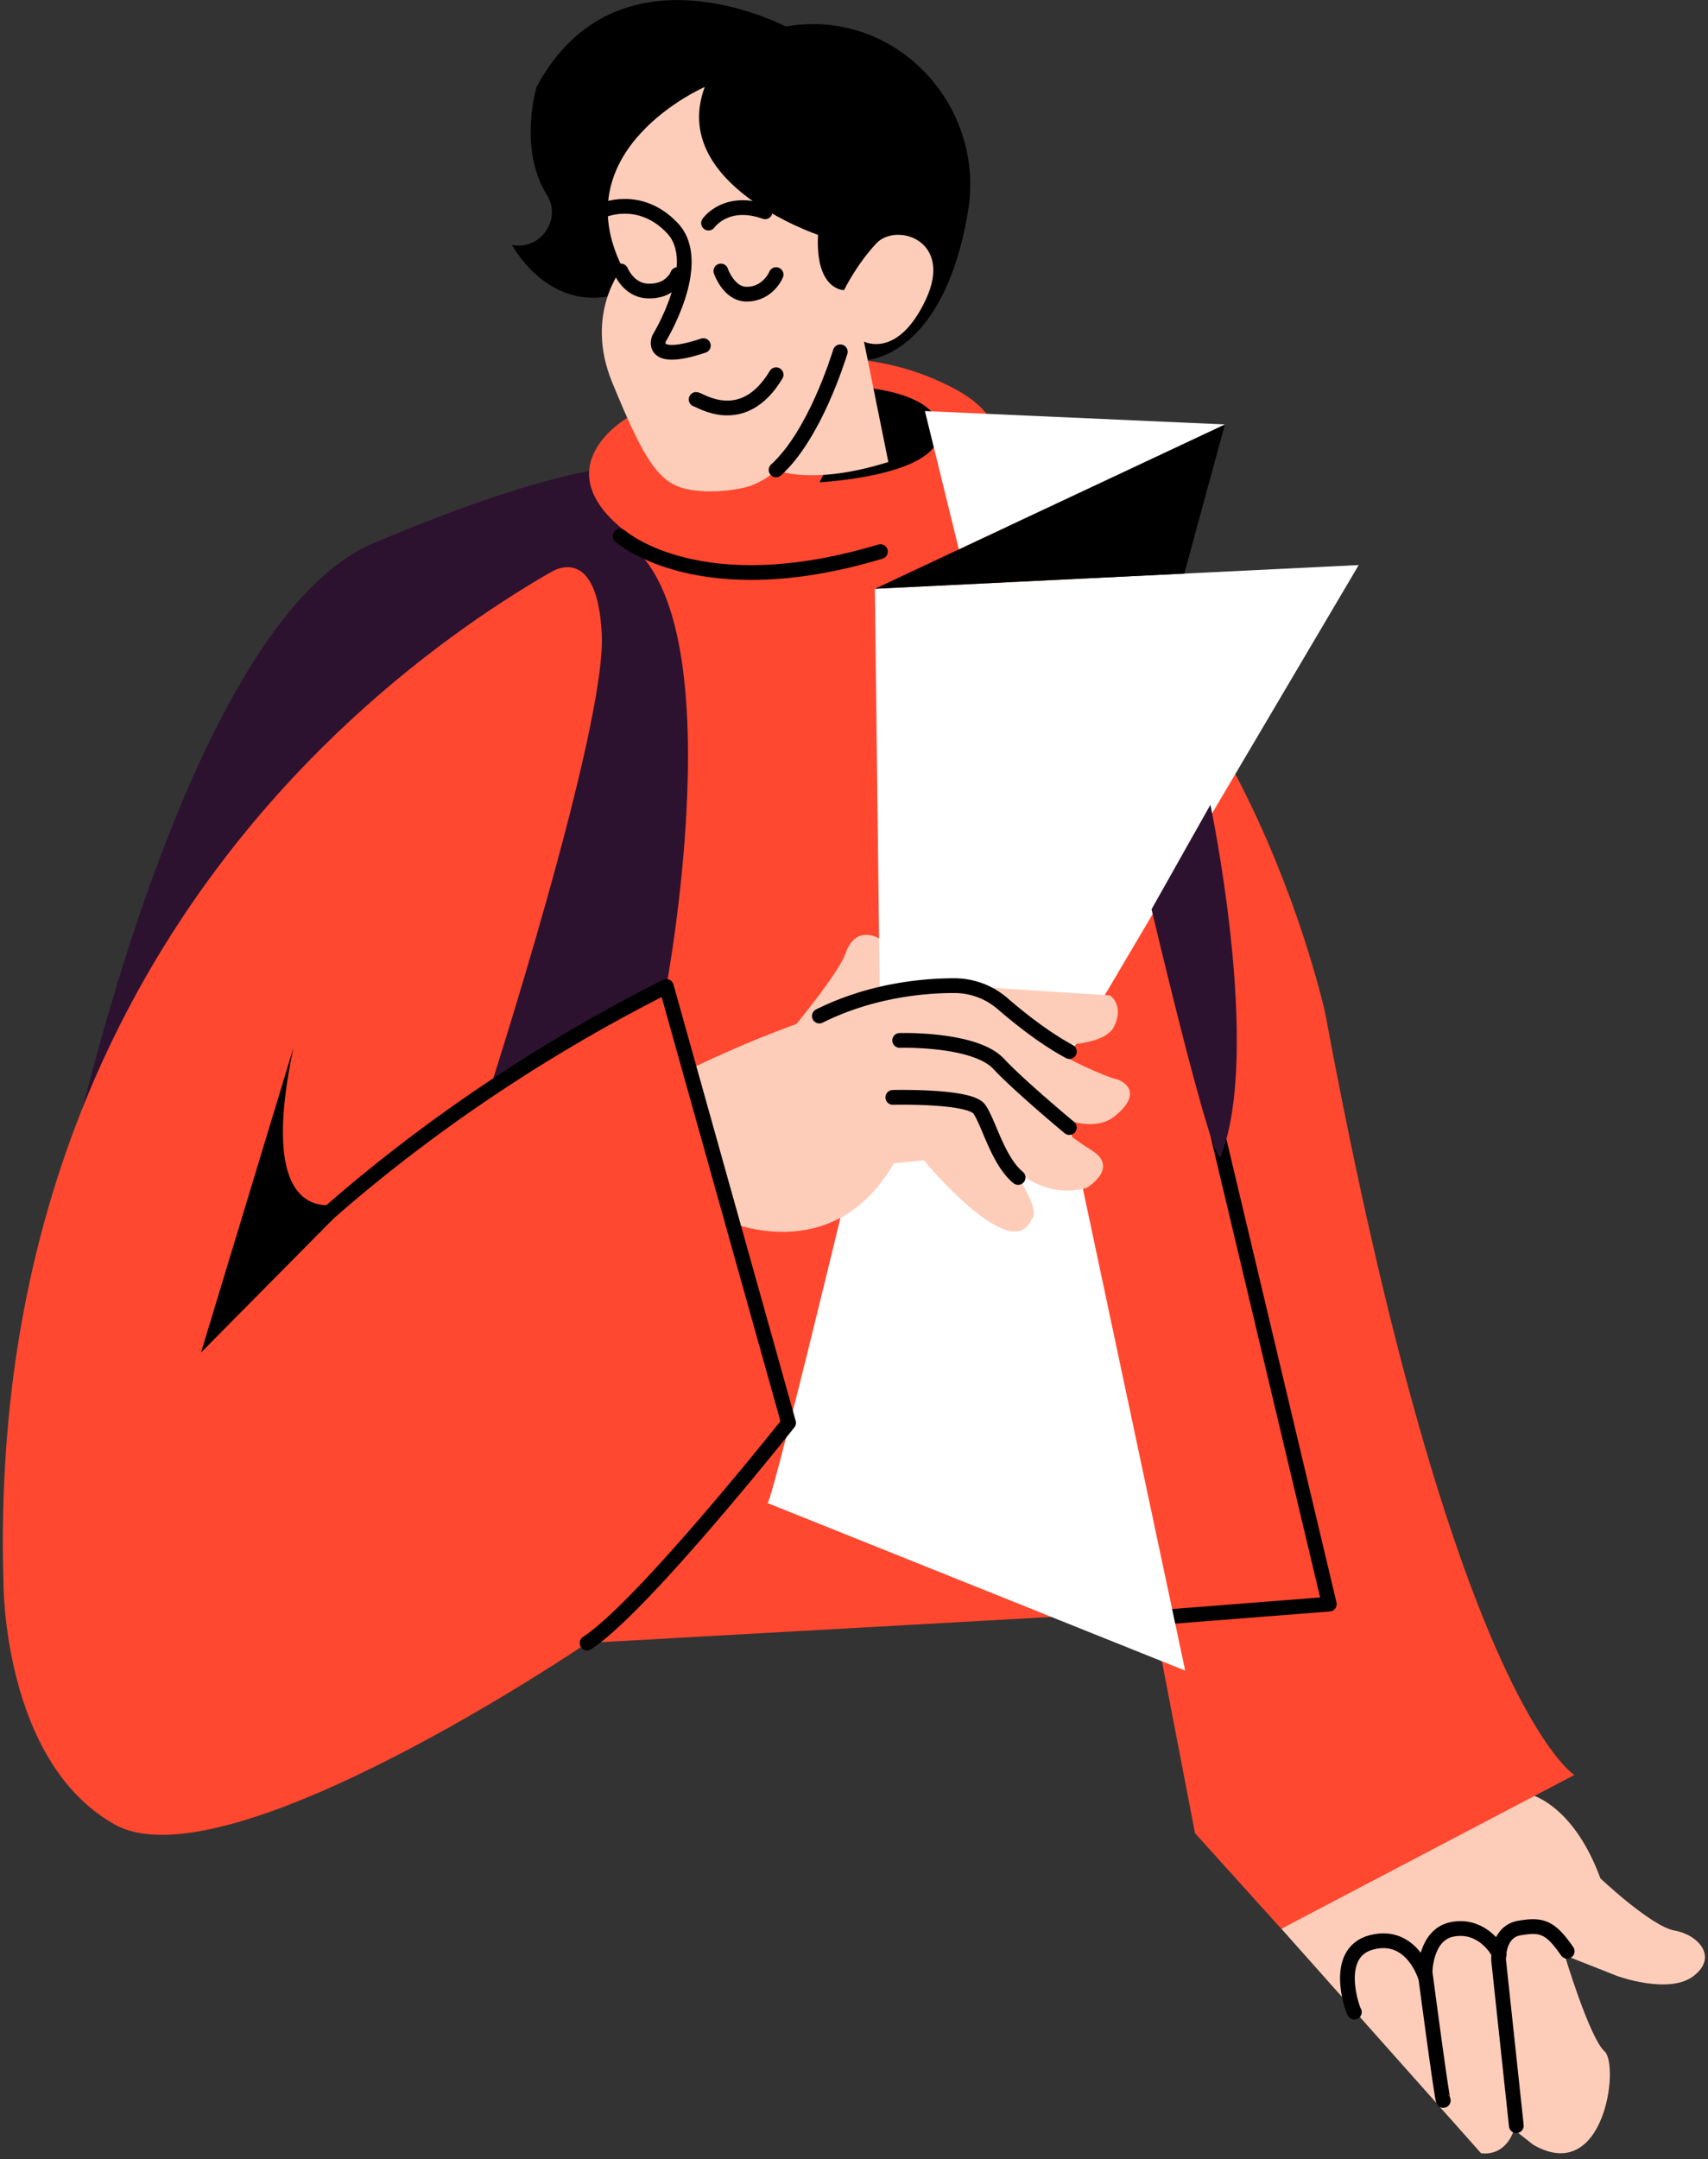
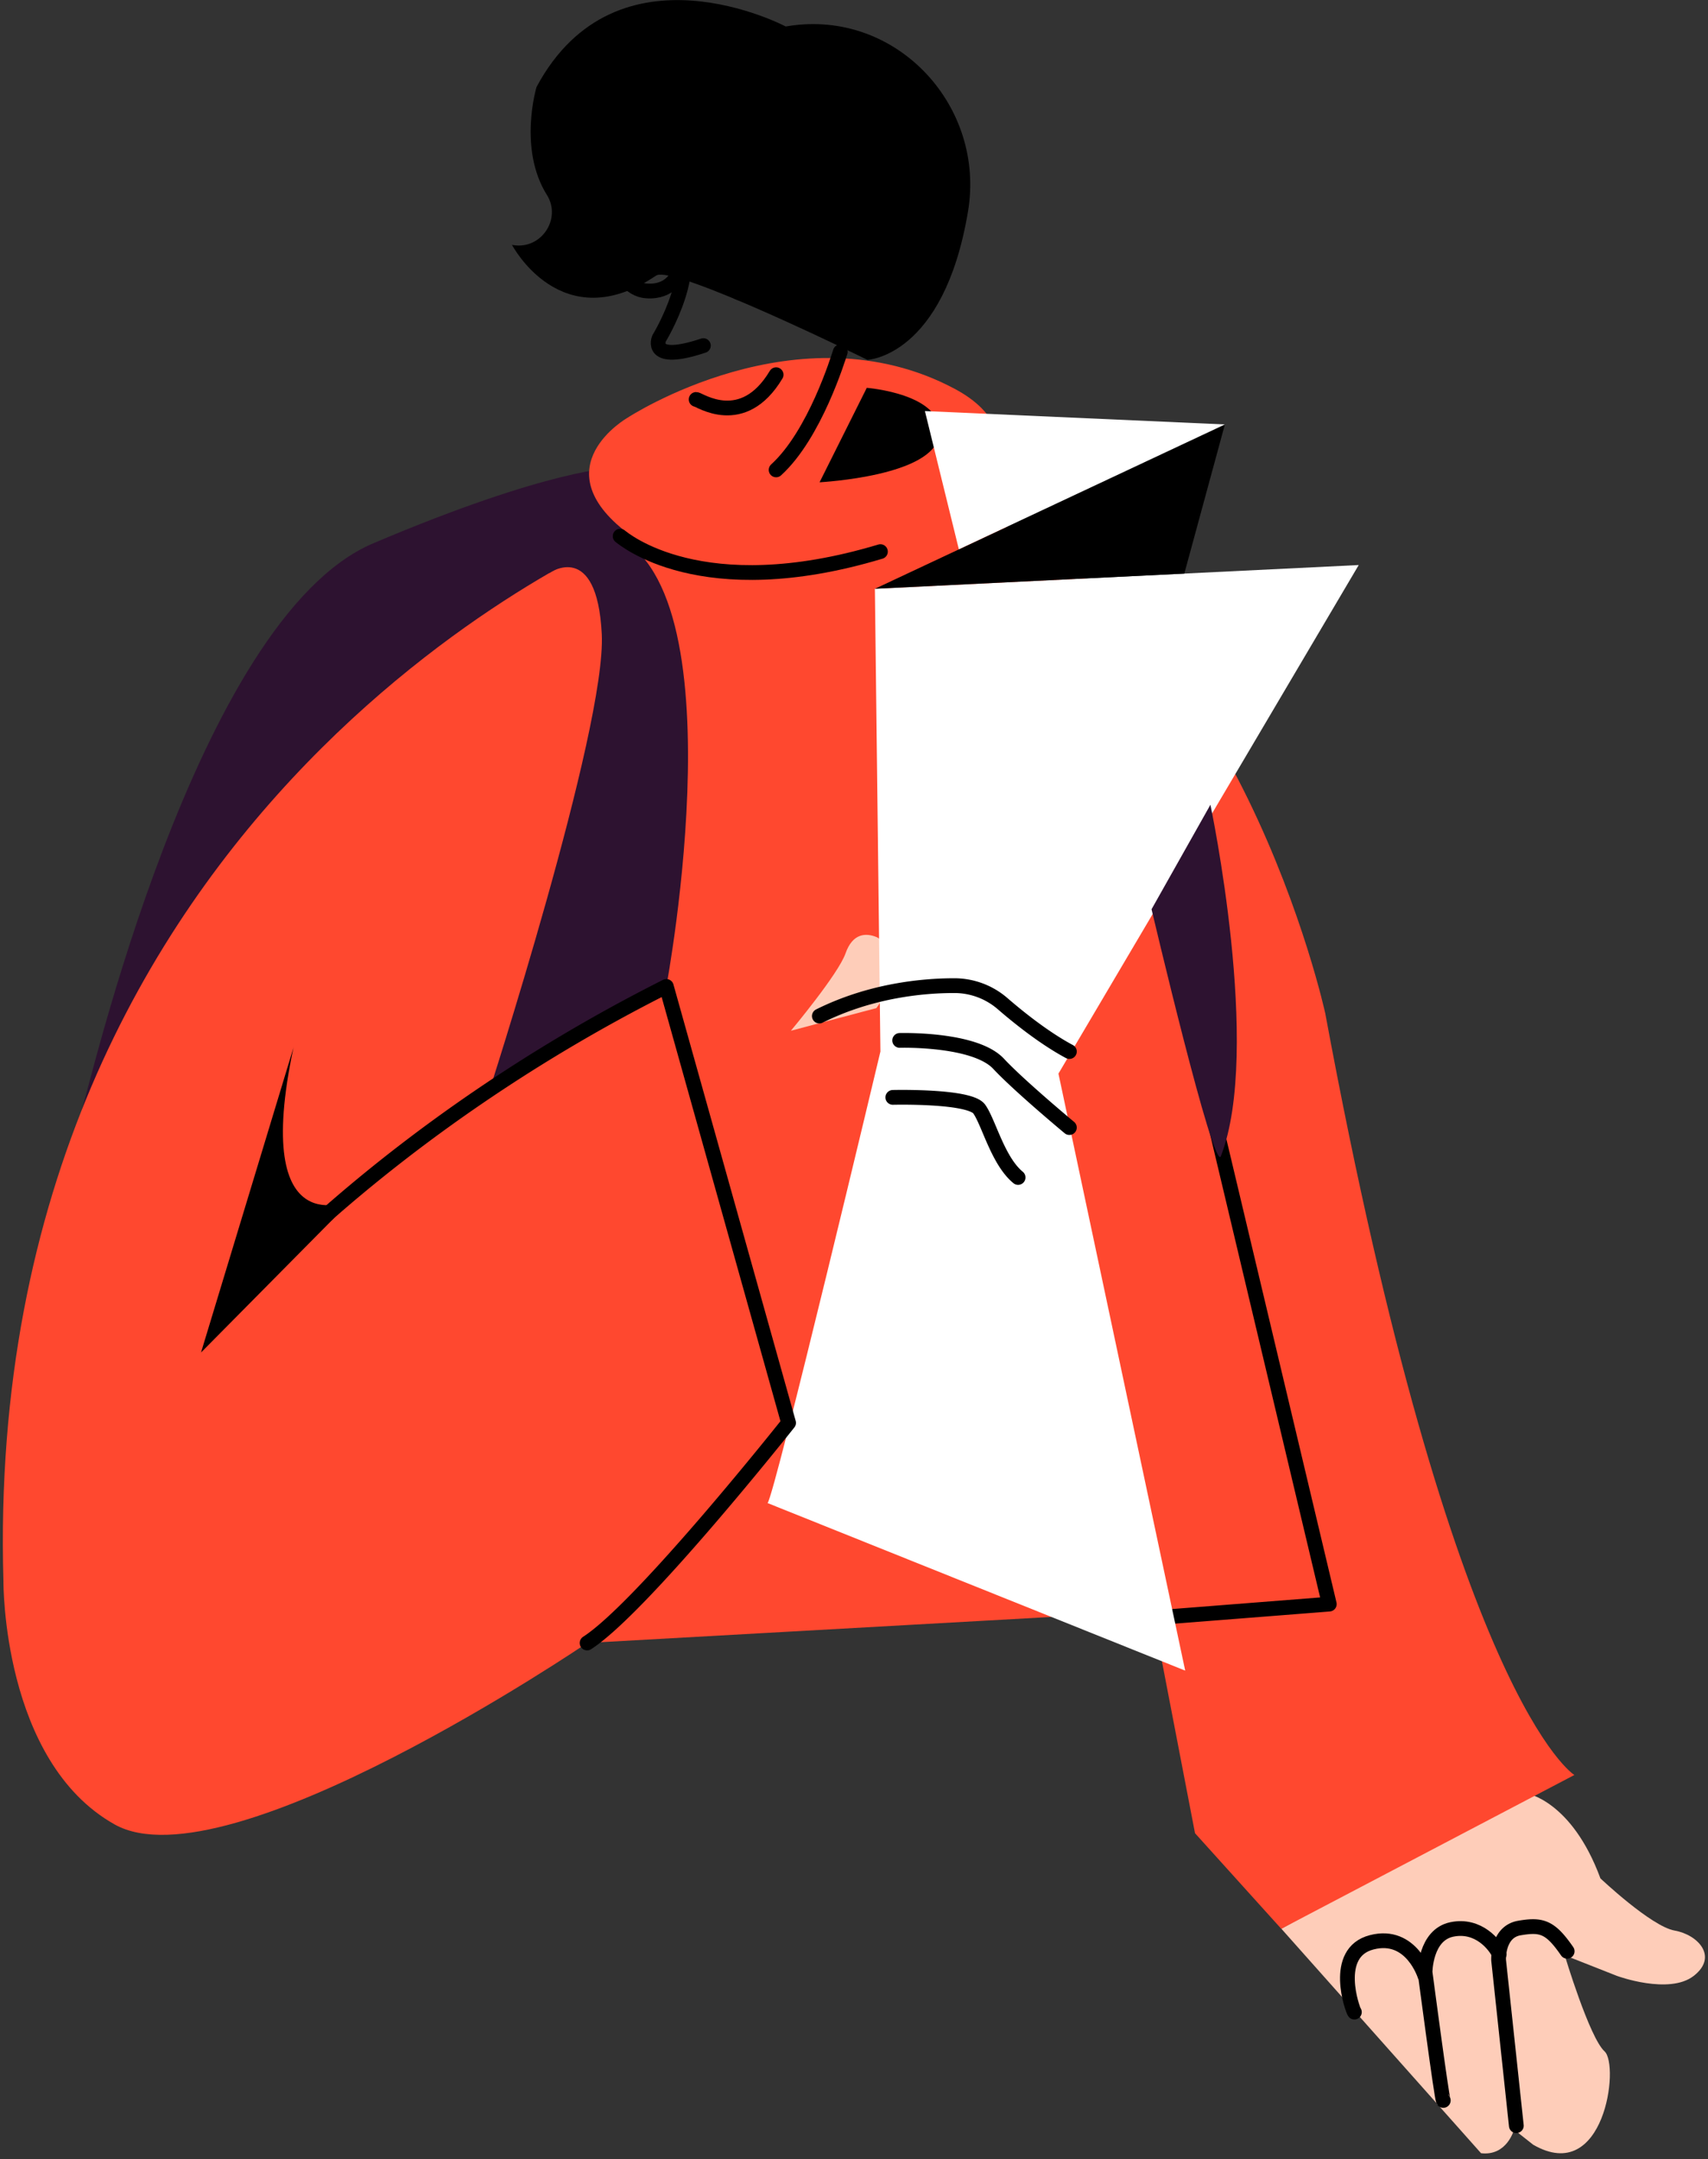
<svg xmlns="http://www.w3.org/2000/svg" width="201" height="254" fill="none">
  <rect width="100%" height="100%" fill="#333333" stroke="none" />
  <path fill="#000" d="M60.242 28.789S66.06 39.937 77.2 32.426c2.022-1.363 24.874 9.907 24.874 9.907s8.977-.339 11.843-17.46c2.049-12.26-8.101-23.39-20.438-21.905-.33.043-.669.087-1.016.147 0 0-19.865-10.497-29.32 7.111 0 0-2.197 7.25 1.215 12.702 1.763 2.813-.668 6.442-3.95 5.904l-.174-.026z" />
  <path fill="#2D1230" d="M9.65 130.474c.695-1.684 13.346-57.676 34.27-66.558s28.417-8.882 28.417-8.882l7.692 14.213-36.11 43.611z" />
  <path fill="#FECDB9" d="m150.78 226.901 28.834-15.941s5.331.808 8.726 10.011c0 0 5.973 5.652 8.725 6.138s5.166 3.065 2.258 5.331-9.047 0-9.047 0l-6.139-2.422s2.909 9.689 4.689 11.304 0 15.828-8.396 10.983l-2.257-1.78s-.808 3.134-3.881 2.778l-23.503-26.411z" />
  <path fill="#FF482F" d="m150.78 226.901 34.495-18.093s-14.3-8.639-29.32-89.61c0 0-10.349-47.535-41.761-59.16 0 0 8.76-8.639-1.85-14.3-18.415-9.81-38.505 3.412-38.505 3.412s-10.159 5.8 0 13.553c0 0-76.1 31.013-73.435 123.331 0 0-.165 21.159 13.085 28.591s55.61-21.35 55.61-21.35l66.505-3.724 5.027 26.107" />
  <path fill="#000" d="M96.439 56.739c.243-.026 13.431-.712 14.082-5.557s-8.517-5.556-8.517-5.556l-5.557 11.113" />
  <path fill="#FECDB9" d="M93.073 121.256s5.574-6.659 6.425-9.09c.85-2.431 2.439-2.423 3.637-1.936 1.199.486 3.161 4.115 0 8.361z" />
  <path stroke="#000" stroke-linecap="round" stroke-linejoin="round" stroke-width="1.736" d="m142.984 132.125 13.449 56.582-20.69 1.624" />
  <path fill="#fff" d="M90.326 176.83c.85-.937 13.283-53.126 13.283-53.126l-.651-54.446 56.938-2.787L124.56 126.3l14.916 70.23-49.142-19.708z" />
  <path fill="#2D1230" d="M64.653 67.408s5.6-3.968 6.164 7.18-13.483 54.516-13.483 54.516l21.08-13.049s9.29-49.463-7.588-53.578c-16.879-4.116-6.165 4.94-6.165 4.94z" />
  <path fill="#000" d="m144.147 49.931-4.775 17.547-36.413 1.789zM34.56 123.165l-10.904 35.944 17.79-17.972s-11.982 5.895-6.894-17.972z" />
-   <path fill="#FECDB9" d="M81.323 125.709c-.391.191 3.88 17.808 3.88 17.808s12.72 5.938 19.987-6.66l3.516-.364s10.419 12.598 12.72 6.902c0 0 1.571-.851-3.395-7.388 0 0 3.638 5.33 9.811 3.759 0 0 3.994-2.362.608-4.454s-7.389-5.73-7.389-5.73 6.659 4.601 10.176 1.693c3.516-2.909.729-4.237 0-4.359-.73-.121-6.538-2.544-7.875-3.994 0 0 6.538.365 7.753-2.179 1.216-2.544-.486-3.638-.486-3.638l-14.777-.972s-11.027-1.693-34.53 9.568zM104.539 54.335l-2.865-14.152s3.959 2.1 7.267-4.923c3.308-7.024-3.473-9.125-5.817-6.625s-3.794 5.496-3.794 5.496-3.395.07-3.065-6.503c0 0-17.608-5.93-13.327-17.399 0 0-16.722 7.267-9.69 21.245 0 0-4.523 5.41-1.215 13.484s5.01 11.061 7.588 12.198 7.154.547 8.674 0c2.031-.729 3.038-1.858 3.038-1.858s4.237 1.876 13.197-.946z" />
  <path fill="#fff" d="m108.845 48.358 3.994 16.262 31.308-14.69z" />
  <path stroke="#000" stroke-linecap="round" stroke-linejoin="round" stroke-width="1.736" d="M26.695 154.377c.486-.321 18.12-21.419 51.72-38.332L92.8 167.383s-17.234 21.74-23.71 25.899M105.068 129.096s9.047-.225 10.176 1.381 2.188 6.077 4.567 8.04M105.876 122.394s8.821-.261 11.634 2.743c2.449 2.622 8.335 7.51 8.335 7.51M125.846 123.704c-2.917-1.562-5.921-3.959-7.857-5.634a8.68 8.68 0 0 0-5.713-2.119c-3.725 0-9.837.582-15.854 3.577M178.443 250.063l-2.084-19.465s-.182-3.334 2.449-3.786 3.637-.13 5.617 2.735" />
  <path stroke="#000" stroke-linecap="round" stroke-linejoin="round" stroke-width="1.736" d="M169.847 247.095c-.182-.209-2.144-15.081-2.144-15.081s0-4.385 3.151-5.036c3.152-.651 5.079 1.841 5.574 2.9M159.385 236.704c-.191-.208-2.666-7.006 2.04-8.213 4.706-1.216 6.277 3.985 6.277 3.985M98.887 41.387c-.244.73-2.987 9.733-7.554 13.892M70.817 24.786s4.446-2.058 8.318 2.058-1.572 12.962-1.572 12.962-1.328 3.03 5.21.851M83.38 26.245s2.058-2.97 6.66-1.328M84.83 31.88s.92 2.727 3.03 2.727c2.544 0 3.473-2.301 3.473-2.301" />
  <path stroke="#000" stroke-linecap="round" stroke-linejoin="round" stroke-width="1.736" d="M73.066 31.88s.894 2.206 3.03 2.345c2.856.2 3.647-1.928 3.647-1.928M72.979 63.076c.347.243 9.472 8.17 30.631 1.815" />
  <path fill="#2D1230" d="M143.677 136.006c-.824 2.127-8.161-29.043-8.161-29.043l6.929-12.294s6.077 28.834 1.232 41.337" />
  <path stroke="#000" stroke-linecap="round" stroke-linejoin="round" stroke-width="1.736" d="M81.922 46.989c.365 0 5.496 3.638 9.412-2.909" />
</svg>